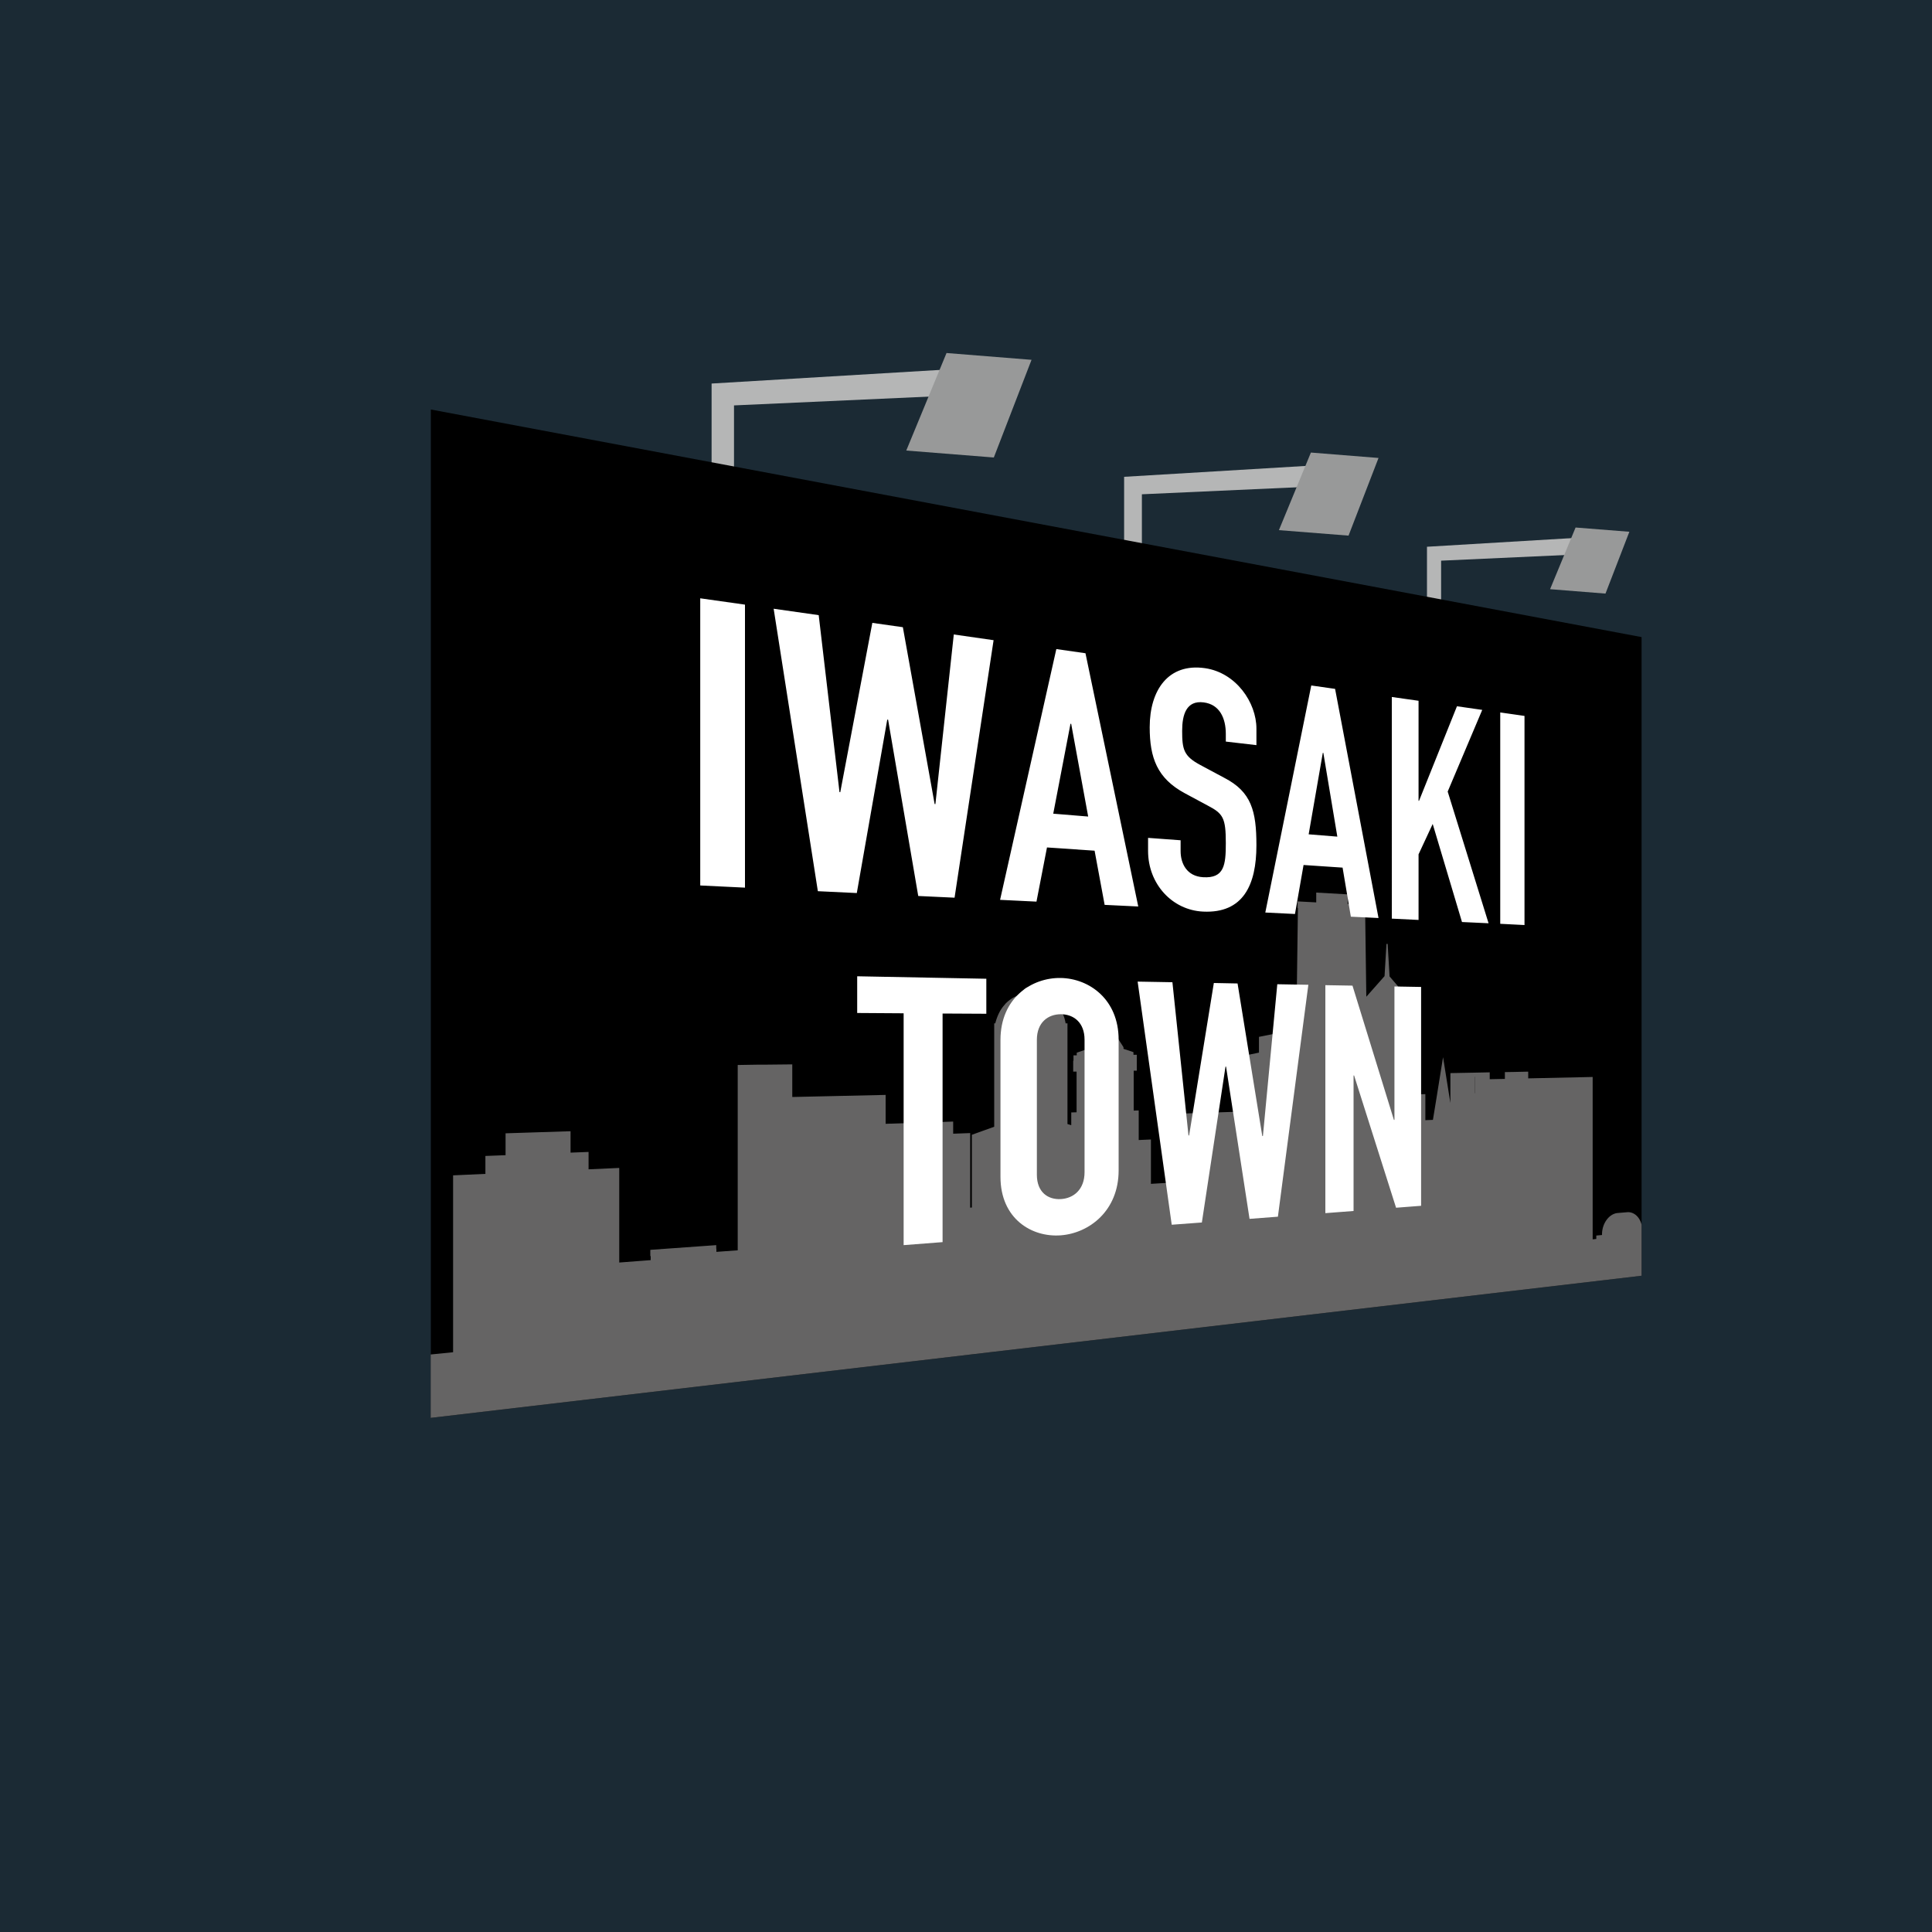
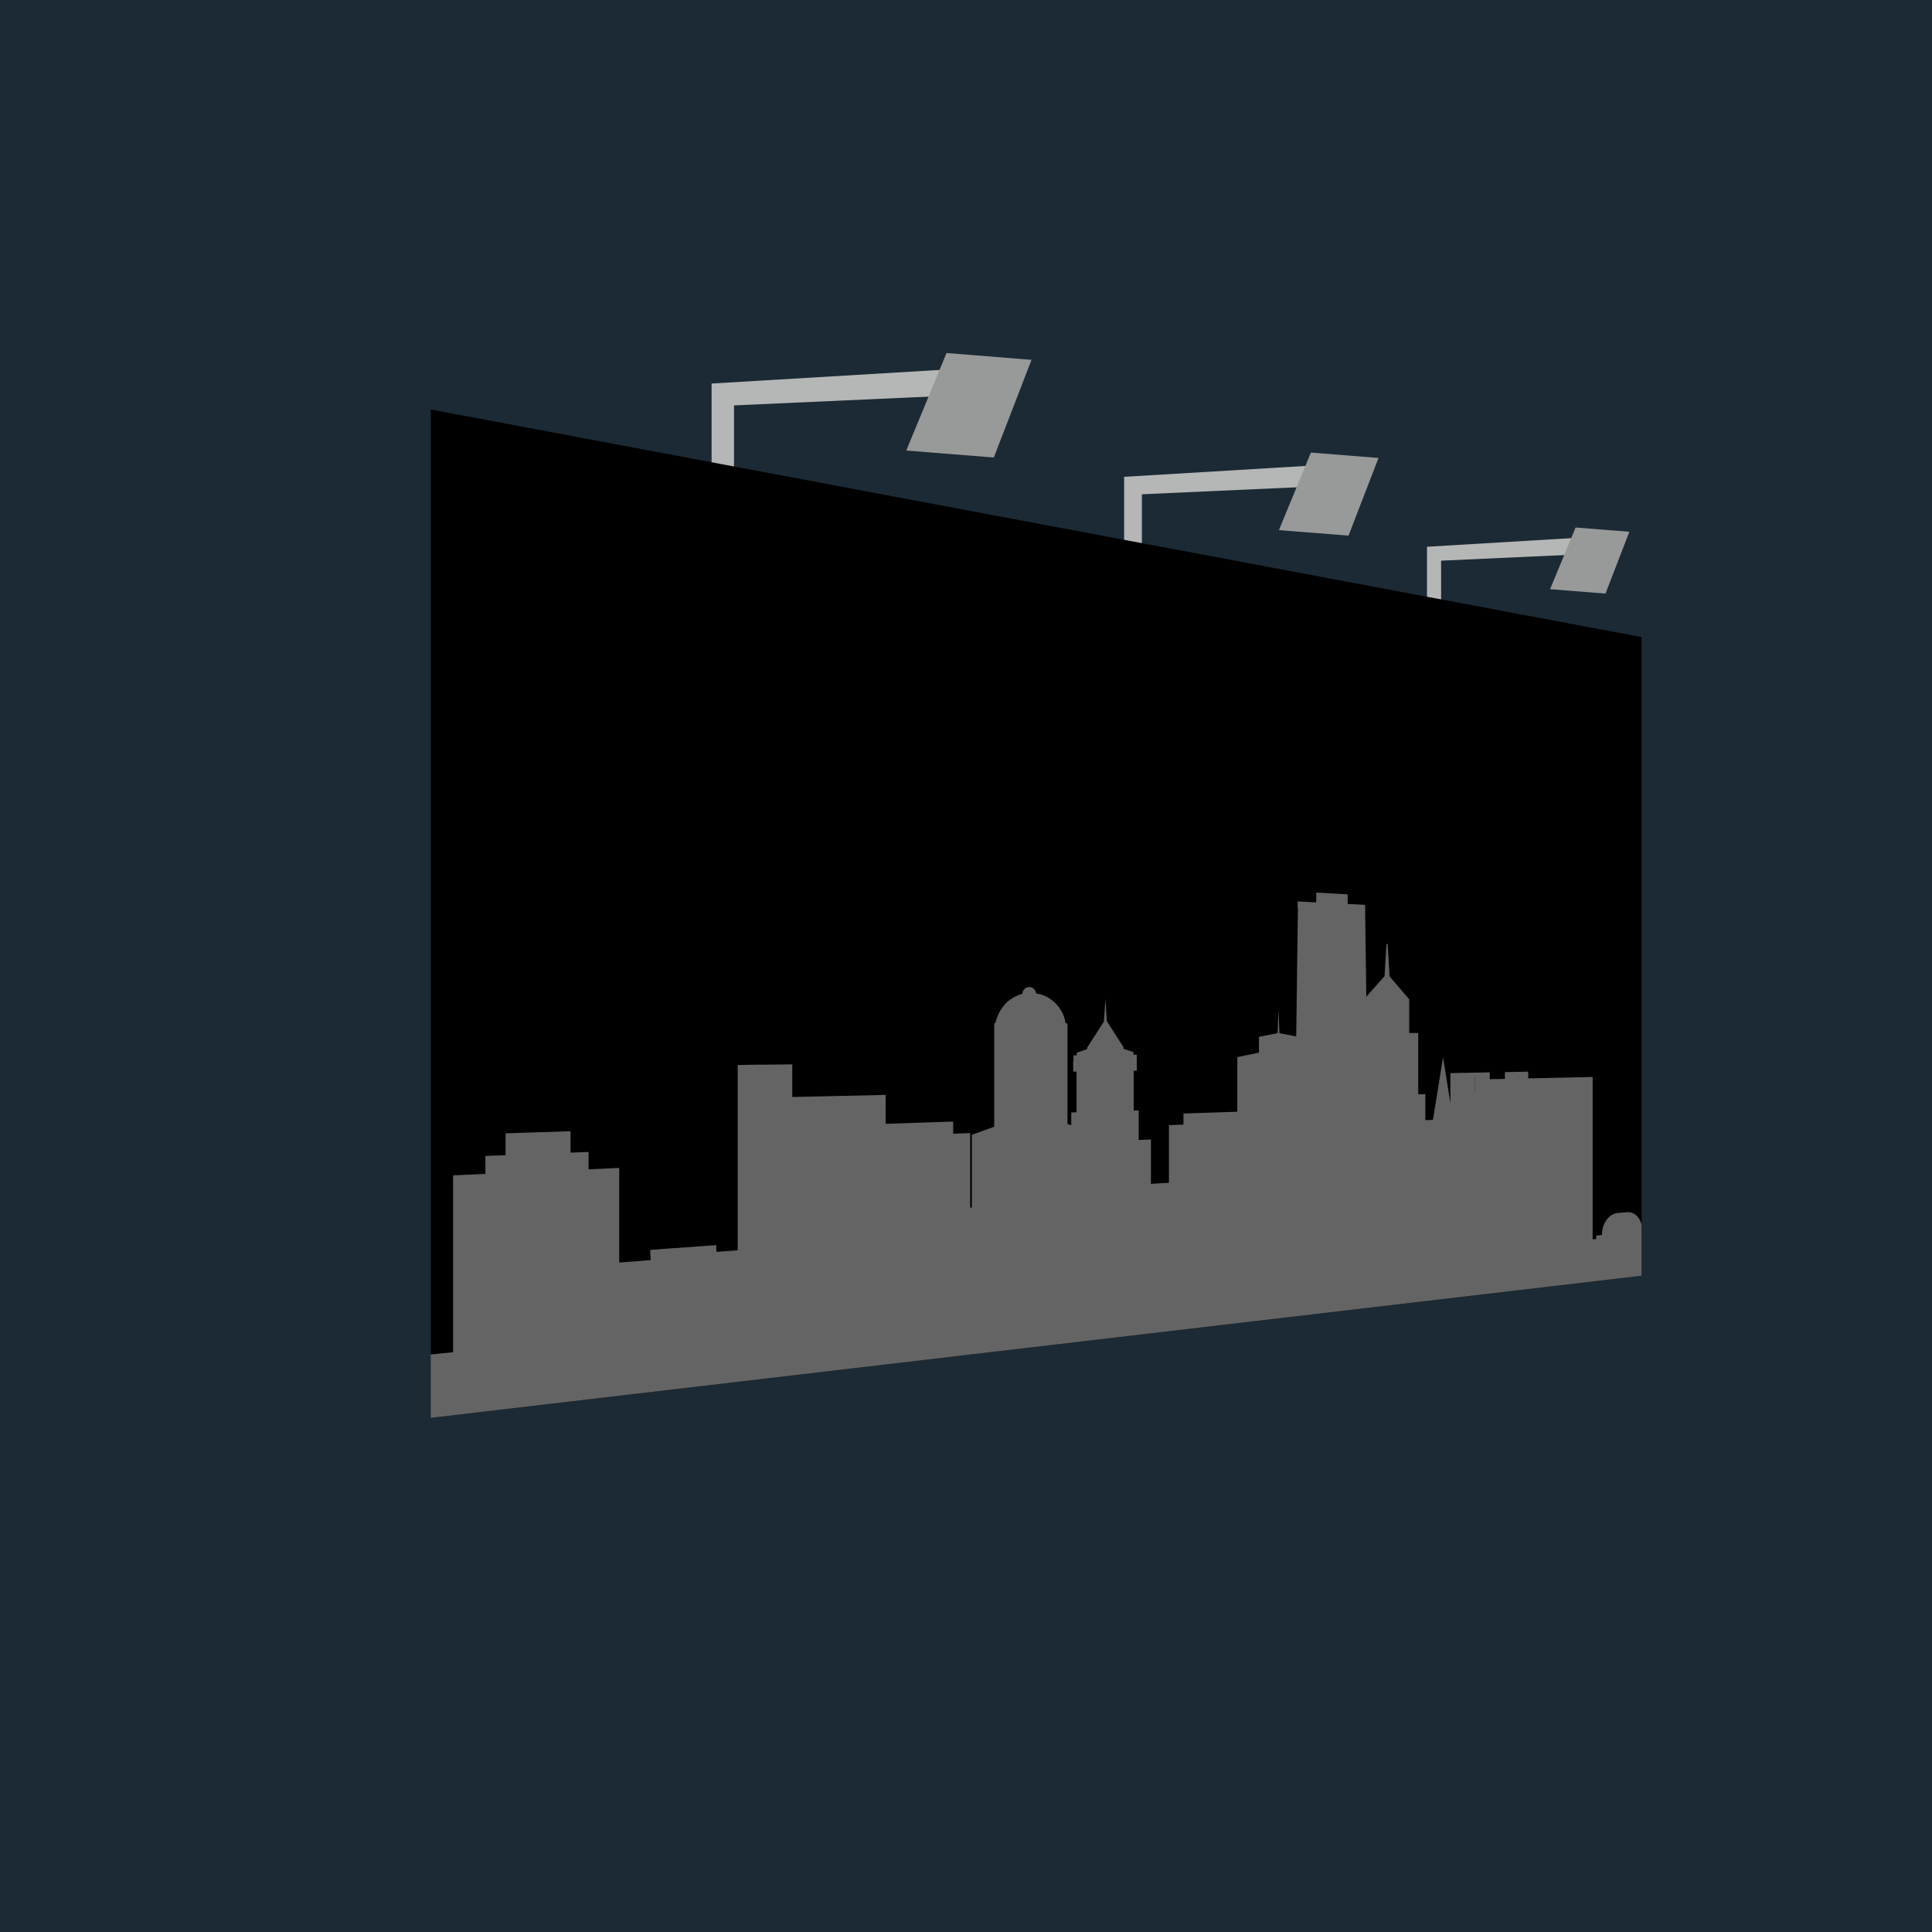
<svg xmlns="http://www.w3.org/2000/svg" id="a" viewBox="0 0 250 250">
  <defs>
    <style>.b{fill:#b5b6b6}.c{fill:#989999}.e{fill:#fff}</style>
  </defs>
  <path d="M0 0h250v250H0z" style="fill:#1b2a34" />
  <path d="M92.08 60.05V49.63l37.35-2.23.29 3.49-34.74 1.57v8.11l-2.9-.52z" class="b" />
  <path d="m133.48 46.56-11-.88-5.21 12.62 11.33.9 4.88-12.64z" class="c" />
  <path d="M145.46 69.99V61.7l29.7-1.78.23 2.79-27.63 1.25v6.45l-2.3-.42z" class="b" />
  <path d="m178.38 59.26-8.75-.7-4.14 10.04 9.01.71 3.88-10.05z" class="c" />
  <path d="M184.65 77.35v-6.6l23.62-1.41.19 2.21-21.98 1v5.13l-1.83-.33z" class="b" />
  <path d="m210.84 68.81-6.96-.55-3.3 7.98 7.17.57 3.09-8z" class="c" />
  <path d="M212.42 165.08 55.75 183.47V52.99l156.67 29.45v82.64z" />
  <path d="m55.75 183.47 156.67-18.39v-6.61c-.25-1-.99-1.68-1.87-1.61l-1.3.11c-1.07.15-1.95 1.36-1.95 2.76v.08l-.74.07v.44l-.47.05v-21.01l-8.34.18v-.87l-1.88.04-1.14.02v.88l-1.96.04v-.89l-1.95.04-3.14.06v3.87l-.95-5.93-.9 5.6-.41 2.51-.98.04v-3.37l-.92.02v-7.93h-1.17V129.31l-2.54-2.96-.25-4.21H179.41l-.25 4.17-2.36 2.67-.15-11.03v-.86l-2.26-.12v-1.24l-4.07-.23v1.27l-2.41-.13v.87h.04l-.22 16.6-2.17-.41-.12-3.11-.12 3.1-2.41.48v2.04l-2.8.58v7.07l-3.99.13-2.98.1v1.43l-1.88.07v7.46l-2.33.14v-5.74l-1.58.07v-3.83l-.65.02v-5.16h.4v-2.06h-.43v-.34l-1.29-.43v-.21l-2.15-3.36-.19-2.92-.19 2.95-2.16 3.36v.21l-1.36.47v.34h-.42v.7h-.04v1.41h.44v5.26l-.69.02v1.65l-.49-.15V132.42h-.24c-.3-1.99-1.84-3.57-3.82-3.87a.915.915 0 0 0-.88-.83.89.89 0 0 0-.89.88c-.16.04-.38.11-.64.22-.05.02-.09.05-.13.07-.2.09-.39.18-.62.33-.27.18-.53.38-.76.62 0 0-.01 0-.02.01-.04.04-.06.08-.09.12-.19.21-.36.42-.51.66-.14.21-.23.41-.33.61-.01.03-.03.05-.04.09-.27.62-.37 1.09-.37 1.09h-.14v13.38l-2.89 1.04v9.41l-.22.02v-9.65l-2.2.08v-1.57l-3.61.12-5.13.17v-3.74l-8.03.18-4.05.09v-4.22l-3.82.04h-.82l-2.42.04v23.98l-2.76.2v-.41h-.02v-.46l-2.25.16-6.28.45v.81h.05v.52l-1.31.1-2.76.21v-12.24l-3.97.18v-2.25l-2.33.09v-2.77l-5.94.19-2.47.08v2.83l-2.61.1v2.32l1.33-.06-5.51.25v.54l5.51-.25-5.51.25v22.35l-2.9.29v8.21Zm140.15-44.23v.36-.36Zm-5.08.1h.03v2.11h-.02v-2.11ZM155 154.33v-8.06 8.06Z" style="fill:#656464" />
-   <path d="m90.61 77.42 5.79.82v36.62l-5.79-.28V77.42zM123.52 116.16l-4.7-.22-3.9-22.81-.11-.01-3.94 22.44-5.04-.24-5.72-36.55 5.83.83 2.69 22.9.1.01 4.15-21.91 3.95.56 4.11 22.88.1.01 2.38-21.95 5.15.74-5.05 33.32zM136.69 83.99l3.77.54 6.83 32.77-4.35-.21-1.3-7.01-6.16-.42-1.36 7.01-4.71-.23 7.28-32.45Zm1.92 9.67h-.09l-2.23 11.63 4.52.37-2.2-12ZM162.58 96.42l-3.96-.46v-.99c0-2.03-.79-3.81-2.86-4.08-2.26-.29-2.79 1.61-2.79 3.68 0 2.41.2 3.27 2.35 4.42l3.1 1.66c3.51 1.81 4.16 4.3 4.16 8.73 0 5.11-1.7 8.83-6.9 8.58-4.01-.19-7.12-3.58-7.12-7.85v-1.69l4.21.31v1.4c0 1.62.81 3.26 2.91 3.38 2.74.17 2.94-1.59 2.94-4.4 0-3.28-.35-3.83-2.34-4.87l-2.94-1.58c-3.61-1.93-4.57-4.61-4.57-8.56 0-4.8 2.41-8.32 7.15-7.64 4.03.58 6.66 4.45 6.66 7.82v2.13ZM169.67 88.7l3.09.44 5.62 29.65-3.58-.17-1.07-6.35-5.05-.34-1.11 6.34-3.84-.19 5.95-29.39Zm1.57 8.72h-.07l-1.83 10.54 3.71.3-1.81-10.84ZM180.1 90.19l3.46.49v12.95h.06l4.91-12.24 3.27.47-4.47 10.57 5.29 17.04-3.44-.16-3.79-12.69-1.83 3.93v8.49l-3.46-.17V90.19zM194.13 92.19l3.14.45v27.06l-3.14-.16V92.19zM116.93 131.12l-6.01-.04v-4.75l16.71.32v4.53l-5.66-.03v29.58l-5.04.39v-30zM129.46 134.58c0-5.46 4.06-8.1 7.81-8.03 3.67.07 7.48 2.76 7.48 7.98v16.92c0 5.22-3.8 8.12-7.48 8.4-3.75.29-7.81-2.13-7.81-7.58v-17.68Zm4.71 17.43c0 2.27 1.45 3.25 3.11 3.15 1.65-.1 3.06-1.24 3.06-3.48v-17.14c0-2.23-1.41-3.29-3.06-3.3-1.66 0-3.11 1.05-3.11 3.32v17.45ZM165.36 157.44l-3.67.28-3.04-19.7h-.07l-3.06 20.17-3.9.29-4.41-31.46 4.5.08 2.08 19.83h.08l3.2-19.73 3.07.06 3.2 19.75.08-.01 1.86-19.64 4.02.07-3.94 30.01zM171.5 127.48l3.51.06 5.36 17.37h.07v-17.26l3.45.06v28.32l-3.24.25-5.43-17.11h-.07v17.53l-3.65.28v-29.5z" class="e" />
</svg>